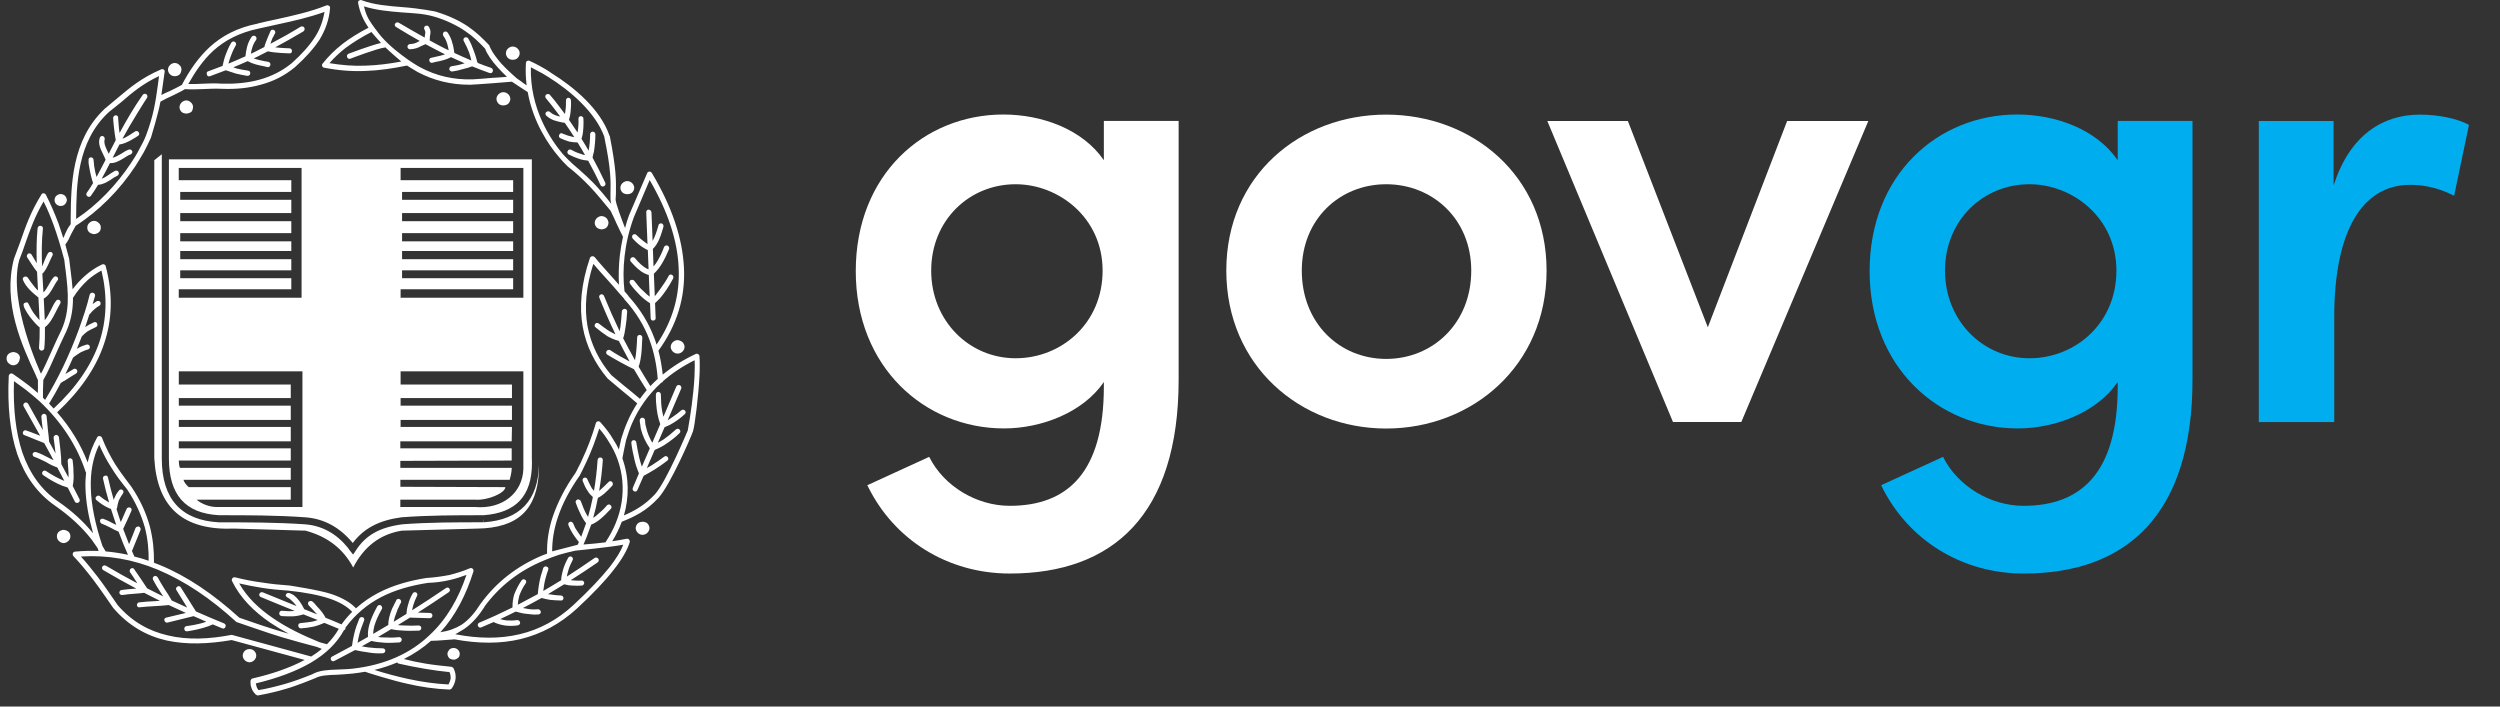
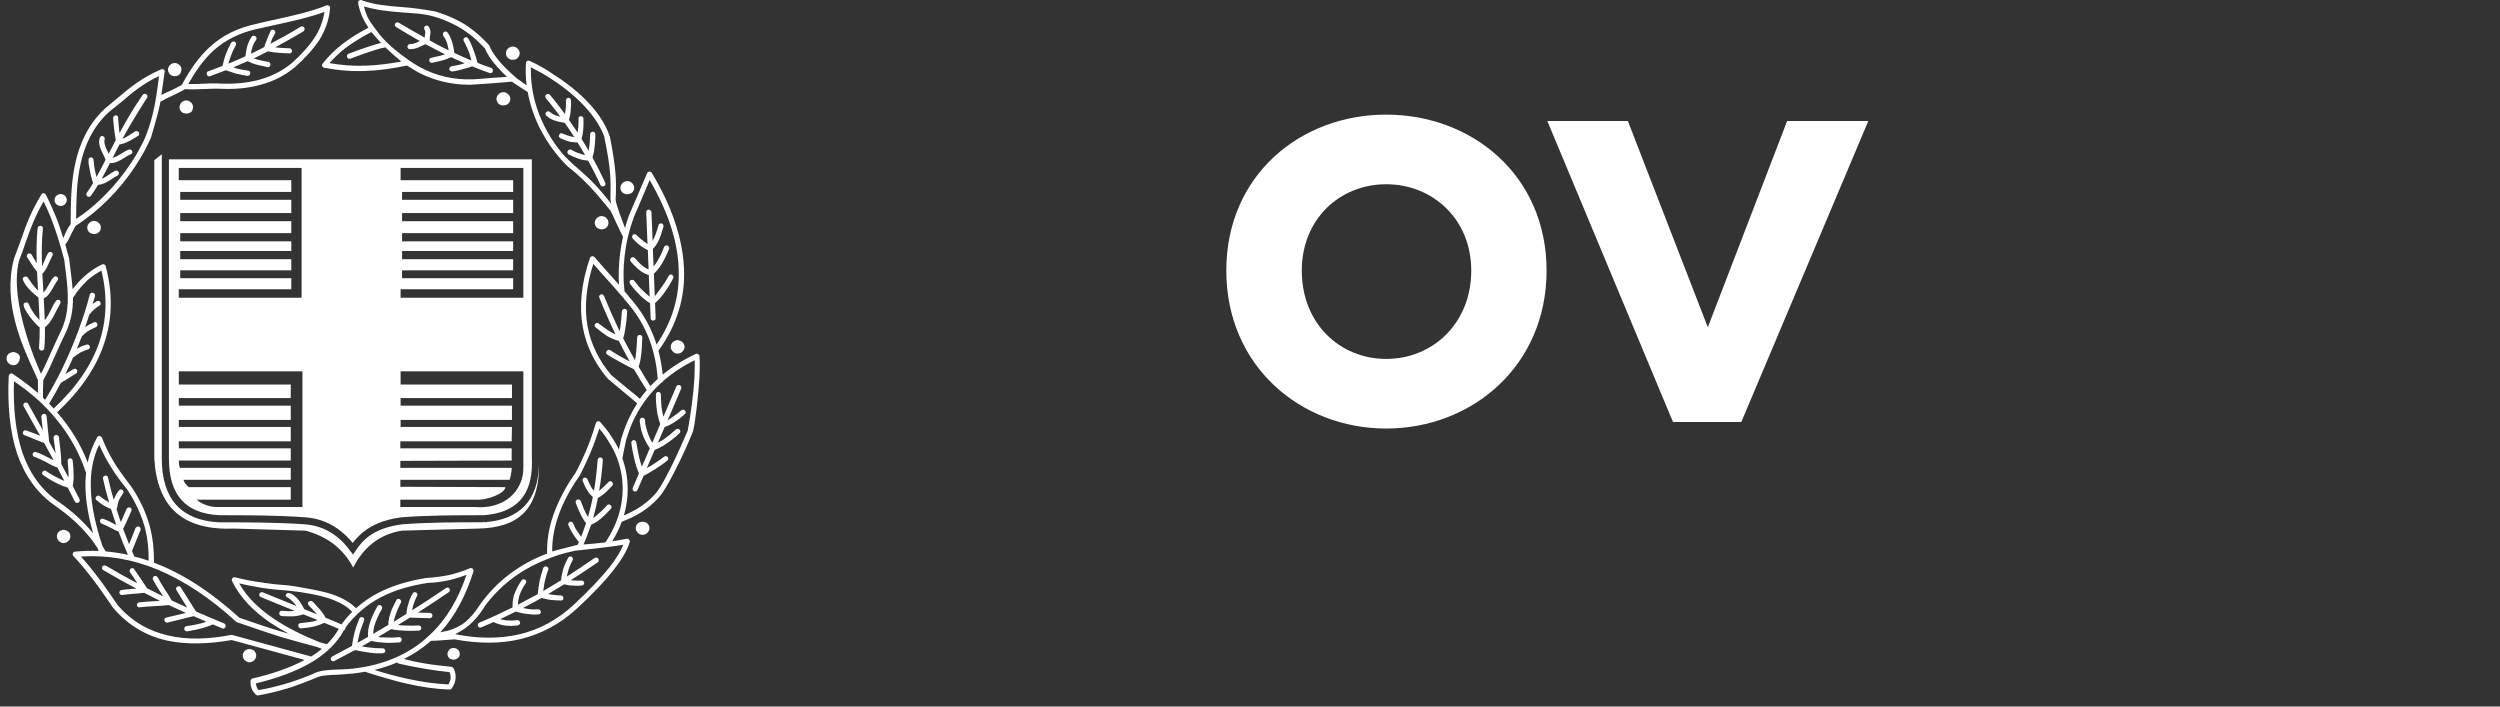
<svg xmlns="http://www.w3.org/2000/svg" width="46" height="13" viewBox="0 0 46 13" fill="none">
  <rect x="0" y="0" width="46" height="13" fill="#333333" stroke="none" />
-   <path d="M21.687 2.227V6.983C21.687 9.473 20.477 10.553 18.58 10.553C17.441 10.553 16.445 9.936 15.959 8.928L17.097 8.406C17.37 8.952 17.974 9.307 18.58 9.307C19.646 9.307 20.311 8.691 20.311 7.113V7.029C19.921 7.599 19.149 7.883 18.474 7.883C17.015 7.883 15.746 6.756 15.746 4.989C15.746 3.21 17.004 2.107 18.462 2.107C19.173 2.107 19.921 2.38 20.311 2.948V2.225H21.687V2.227ZM20.288 4.979C20.288 4.006 19.481 3.39 18.687 3.39C17.833 3.39 17.134 4.054 17.134 4.979C17.134 5.904 17.833 6.592 18.687 6.592C19.528 6.592 20.288 5.952 20.288 4.979Z" fill="white" />
  <path d="M22.564 4.979C22.564 3.223 23.928 2.109 25.505 2.109C27.082 2.109 28.457 3.223 28.457 4.979C28.457 6.735 27.082 7.885 25.505 7.885C23.929 7.884 22.564 6.734 22.564 4.979ZM27.071 4.979C27.071 4.03 26.359 3.39 25.506 3.39C24.652 3.39 23.953 4.03 23.953 4.979C23.953 5.952 24.652 6.604 25.506 6.604C26.359 6.604 27.071 5.952 27.071 4.979Z" fill="white" />
  <path d="M34.377 2.227L32.04 7.765H30.783L28.471 2.227H29.953L31.424 6.022L32.883 2.227H34.377Z" fill="white" />
-   <path d="M40.342 2.227V6.983C40.342 9.473 39.132 10.553 37.234 10.553C36.096 10.553 35.1 9.936 34.613 8.928L35.752 8.406C36.025 8.952 36.629 9.307 37.234 9.307C38.301 9.307 38.966 8.691 38.966 7.113V7.029C38.575 7.599 37.804 7.883 37.128 7.883C35.669 7.883 34.401 6.756 34.401 4.989C34.401 3.21 35.659 2.107 37.116 2.107C37.828 2.107 38.575 2.38 38.966 2.948V2.225H40.342V2.227ZM38.942 4.979C38.942 4.006 38.136 3.39 37.342 3.39C36.488 3.39 35.788 4.054 35.788 4.979C35.788 5.904 36.488 6.592 37.342 6.592C38.183 6.592 38.942 5.952 38.942 4.979Z" fill="#00AEEF" />
-   <path d="M45.429 2.298L45.156 3.602C44.836 3.437 44.552 3.401 44.349 3.401C43.448 3.401 42.95 4.278 42.95 5.832V7.766H41.562V2.227H42.938V3.413C43.235 2.488 43.839 2.109 44.527 2.109C44.861 2.109 45.216 2.18 45.429 2.298Z" fill="#00AEEF" />
  <path d="M11.068 4.22C11.081 4.22 11.091 4.218 11.103 4.215C11.125 4.209 11.144 4.202 11.159 4.187C11.18 4.166 11.196 4.133 11.196 4.101C11.196 4.068 11.18 4.036 11.159 4.014C11.137 3.993 11.105 3.976 11.068 3.976C11.035 3.976 11.002 3.993 10.981 4.014C10.959 4.036 10.943 4.068 10.943 4.101C10.943 4.133 10.959 4.166 10.981 4.187C10.995 4.2 11.012 4.209 11.032 4.213C11.044 4.218 11.056 4.22 11.068 4.22ZM8.346 11.923C8.313 11.923 8.287 11.934 8.266 11.955C8.249 11.977 8.233 12.004 8.233 12.03C8.233 12.062 8.249 12.09 8.266 12.111C8.28 12.122 8.297 12.129 8.315 12.133C8.325 12.136 8.336 12.138 8.347 12.138C8.359 12.138 8.371 12.136 8.381 12.133C8.39 12.13 8.398 12.125 8.405 12.121C8.406 12.121 8.407 12.12 8.407 12.12C8.414 12.116 8.42 12.112 8.427 12.106C8.449 12.09 8.459 12.064 8.459 12.031C8.459 12.004 8.449 11.977 8.427 11.956C8.405 11.934 8.378 11.923 8.346 11.923ZM11.854 9.604C11.847 9.602 11.84 9.601 11.833 9.6C11.831 9.6 11.797 9.601 11.787 9.605C11.767 9.609 11.749 9.618 11.735 9.631C11.713 9.653 11.697 9.685 11.697 9.718C11.697 9.749 11.713 9.782 11.735 9.803C11.756 9.825 11.788 9.841 11.82 9.841C11.858 9.841 11.891 9.825 11.912 9.803C11.934 9.782 11.95 9.749 11.95 9.718C11.95 9.685 11.934 9.653 11.912 9.631C11.897 9.616 11.877 9.608 11.854 9.604ZM4.715 12.062C4.715 12.03 4.699 11.998 4.677 11.976C4.656 11.954 4.623 11.943 4.591 11.943C4.558 11.943 4.526 11.954 4.504 11.976C4.482 11.998 4.466 12.03 4.466 12.062C4.466 12.095 4.482 12.127 4.504 12.148C4.526 12.17 4.558 12.186 4.591 12.186C4.623 12.186 4.656 12.17 4.677 12.148C4.699 12.127 4.715 12.095 4.715 12.062ZM12.471 6.258H12.466C12.434 6.258 12.402 6.275 12.379 6.296C12.358 6.318 12.341 6.349 12.341 6.382C12.341 6.414 12.358 6.447 12.379 6.468C12.401 6.49 12.433 6.506 12.466 6.506H12.471C12.504 6.506 12.536 6.49 12.558 6.468C12.579 6.447 12.596 6.415 12.596 6.382C12.596 6.349 12.579 6.317 12.558 6.296C12.536 6.275 12.504 6.264 12.471 6.258ZM9.04 1.25C8.958 1.223 8.876 1.192 8.795 1.16C8.791 1.156 8.787 1.149 8.782 1.143C8.766 1.074 8.744 1.003 8.717 0.933C8.69 0.858 8.659 0.782 8.615 0.708C8.605 0.686 8.572 0.68 8.55 0.691C8.529 0.702 8.518 0.735 8.534 0.756C8.572 0.827 8.605 0.896 8.632 0.966C8.648 1.014 8.662 1.064 8.673 1.113C8.569 1.069 8.465 1.024 8.36 0.974C8.35 0.914 8.344 0.854 8.324 0.794C8.308 0.729 8.281 0.665 8.237 0.6C8.221 0.579 8.19 0.573 8.168 0.589C8.146 0.606 8.146 0.638 8.157 0.66C8.195 0.709 8.217 0.762 8.233 0.821C8.243 0.856 8.249 0.891 8.256 0.925C8.232 0.914 8.208 0.904 8.185 0.892C8.092 0.845 7.999 0.795 7.906 0.744C7.906 0.713 7.911 0.692 7.911 0.665C7.922 0.611 7.933 0.563 7.89 0.493C7.879 0.471 7.852 0.466 7.825 0.477C7.803 0.493 7.798 0.52 7.809 0.541C7.835 0.584 7.825 0.611 7.819 0.648C7.817 0.662 7.815 0.677 7.814 0.692C7.657 0.605 7.499 0.513 7.336 0.417C7.315 0.406 7.282 0.412 7.271 0.434C7.255 0.455 7.266 0.487 7.288 0.497C7.435 0.587 7.58 0.673 7.724 0.754C7.719 0.756 7.713 0.76 7.707 0.762C7.658 0.789 7.616 0.81 7.545 0.81C7.518 0.81 7.497 0.838 7.497 0.858C7.497 0.885 7.518 0.907 7.545 0.907C7.637 0.901 7.69 0.881 7.75 0.848C7.775 0.838 7.801 0.826 7.829 0.813C7.934 0.87 8.039 0.925 8.142 0.977C8.157 0.986 8.174 0.992 8.189 0.999C8.13 1.021 8.067 1.034 8.002 1.048C7.981 1.053 7.959 1.058 7.932 1.064C7.91 1.069 7.894 1.09 7.899 1.117C7.905 1.144 7.927 1.16 7.953 1.155L8.018 1.139C8.116 1.12 8.209 1.1 8.299 1.052C8.383 1.091 8.466 1.129 8.55 1.165C8.539 1.168 8.524 1.172 8.512 1.175C8.443 1.197 8.378 1.208 8.309 1.219C8.282 1.224 8.266 1.246 8.266 1.273C8.271 1.3 8.298 1.316 8.32 1.316C8.394 1.305 8.465 1.289 8.534 1.267C8.584 1.257 8.635 1.24 8.687 1.221C8.793 1.264 8.899 1.305 9.007 1.343C9.035 1.354 9.062 1.338 9.066 1.316C9.078 1.288 9.062 1.261 9.04 1.25ZM1.205 9.756C1.194 9.752 1.182 9.749 1.17 9.749C1.158 9.749 1.147 9.751 1.136 9.756C1.116 9.761 1.098 9.769 1.085 9.782C1.058 9.803 1.047 9.836 1.047 9.868C1.047 9.901 1.058 9.933 1.085 9.955C1.106 9.976 1.138 9.993 1.17 9.993C1.203 9.993 1.235 9.976 1.257 9.955C1.284 9.933 1.295 9.901 1.295 9.868C1.295 9.836 1.284 9.803 1.257 9.782C1.243 9.769 1.224 9.761 1.205 9.756ZM10.903 2.9C10.904 2.886 10.907 2.87 10.912 2.853C10.917 2.831 10.922 2.815 10.928 2.794C10.944 2.692 10.955 2.583 10.955 2.471C10.955 2.444 10.933 2.423 10.906 2.423C10.879 2.423 10.858 2.445 10.858 2.471C10.858 2.577 10.848 2.678 10.831 2.773C10.789 2.699 10.745 2.627 10.7 2.555C10.704 2.548 10.712 2.498 10.719 2.482C10.735 2.391 10.74 2.288 10.735 2.181C10.735 2.159 10.713 2.137 10.687 2.137C10.66 2.137 10.639 2.164 10.644 2.186C10.648 2.274 10.641 2.362 10.627 2.438C10.576 2.36 10.523 2.283 10.469 2.205C10.485 2.157 10.495 2.103 10.5 2.046C10.505 1.981 10.511 1.912 10.505 1.848C10.505 1.821 10.484 1.799 10.458 1.799C10.431 1.799 10.414 1.821 10.414 1.848C10.414 1.913 10.414 1.977 10.404 2.036C10.401 2.058 10.398 2.079 10.395 2.099C10.362 2.054 10.328 2.008 10.291 1.961C10.237 1.886 10.178 1.816 10.119 1.746C10.102 1.725 10.07 1.725 10.048 1.741C10.032 1.757 10.027 1.784 10.043 1.806C10.101 1.875 10.162 1.951 10.215 2.021C10.246 2.061 10.277 2.104 10.308 2.145C10.242 2.132 10.177 2.113 10.119 2.059C10.097 2.043 10.07 2.043 10.048 2.065C10.032 2.081 10.032 2.113 10.054 2.13C10.15 2.216 10.248 2.232 10.349 2.254C10.361 2.254 10.377 2.256 10.392 2.261C10.452 2.347 10.511 2.435 10.567 2.523C10.541 2.52 10.516 2.514 10.496 2.507C10.441 2.496 10.398 2.474 10.351 2.458C10.329 2.442 10.302 2.452 10.291 2.479C10.275 2.501 10.286 2.533 10.313 2.544C10.36 2.566 10.414 2.588 10.469 2.604C10.519 2.614 10.571 2.621 10.627 2.621C10.674 2.698 10.721 2.776 10.765 2.854C10.737 2.849 10.71 2.841 10.684 2.83C10.626 2.814 10.565 2.787 10.512 2.756C10.485 2.745 10.459 2.75 10.447 2.777C10.431 2.799 10.441 2.826 10.463 2.842C10.528 2.874 10.587 2.901 10.652 2.922C10.707 2.941 10.763 2.951 10.822 2.956C10.903 3.105 10.981 3.255 11.05 3.407C11.061 3.428 11.088 3.439 11.11 3.428C11.137 3.417 11.148 3.39 11.137 3.363C11.062 3.204 10.986 3.051 10.903 2.9ZM9.433 1.1C9.471 1.1 9.504 1.089 9.524 1.067C9.546 1.045 9.562 1.013 9.562 0.98C9.562 0.943 9.546 0.915 9.524 0.894C9.502 0.872 9.471 0.856 9.433 0.856C9.401 0.856 9.368 0.872 9.346 0.894C9.325 0.915 9.309 0.941 9.309 0.98C9.309 1.013 9.325 1.045 9.346 1.067C9.368 1.089 9.401 1.1 9.433 1.1ZM11.506 3.569C11.517 3.572 11.529 3.574 11.541 3.574C11.554 3.574 11.566 3.572 11.576 3.569C11.598 3.564 11.618 3.556 11.632 3.542C11.653 3.521 11.67 3.489 11.67 3.456C11.67 3.424 11.653 3.391 11.632 3.37C11.61 3.348 11.578 3.332 11.54 3.332C11.508 3.332 11.475 3.348 11.453 3.37C11.431 3.391 11.415 3.423 11.415 3.456C11.415 3.489 11.431 3.521 11.453 3.542C11.468 3.556 11.487 3.564 11.506 3.569ZM3.214 1.402C3.252 1.402 3.279 1.391 3.306 1.369C3.32 1.355 3.328 1.336 3.333 1.314C3.335 1.304 3.339 1.293 3.339 1.283C3.339 1.245 3.328 1.218 3.301 1.197C3.279 1.175 3.252 1.159 3.214 1.159C3.182 1.159 3.149 1.175 3.129 1.197C3.107 1.218 3.091 1.245 3.091 1.283C3.091 1.315 3.107 1.348 3.129 1.368C3.15 1.39 3.182 1.402 3.214 1.402ZM0.245 6.721C0.278 6.721 0.309 6.705 0.331 6.683L0.329 6.68C0.35 6.658 0.363 6.629 0.363 6.596H0.369C0.369 6.565 0.358 6.531 0.331 6.51C0.318 6.497 0.3 6.488 0.28 6.484C0.269 6.48 0.257 6.478 0.245 6.478C0.232 6.478 0.222 6.48 0.211 6.484C0.191 6.488 0.173 6.497 0.159 6.51C0.132 6.531 0.121 6.564 0.121 6.596C0.121 6.629 0.132 6.661 0.159 6.683C0.18 6.706 0.213 6.721 0.245 6.721ZM1.116 3.79C1.149 3.79 1.175 3.779 1.197 3.757C1.214 3.736 1.23 3.71 1.23 3.683C1.23 3.65 1.214 3.624 1.197 3.603C1.176 3.586 1.149 3.57 1.116 3.57C1.085 3.57 1.058 3.586 1.036 3.603C1.014 3.624 1.004 3.651 1.004 3.683C1.004 3.71 1.014 3.736 1.036 3.757C1.057 3.779 1.085 3.79 1.116 3.79ZM3.43 2.09C3.442 2.09 3.452 2.087 3.463 2.084C3.484 2.08 3.503 2.072 3.521 2.058C3.535 2.044 3.542 2.025 3.547 2.004C3.55 1.994 3.552 1.983 3.552 1.973C3.552 1.94 3.541 1.908 3.514 1.886C3.492 1.864 3.465 1.848 3.427 1.848C3.395 1.848 3.362 1.864 3.341 1.886C3.319 1.908 3.303 1.94 3.303 1.973C3.303 2.005 3.319 2.038 3.341 2.059C3.355 2.073 3.372 2.081 3.393 2.085C3.406 2.087 3.418 2.09 3.43 2.09ZM3.606 11.251L3.328 10.81C3.312 10.783 3.285 10.778 3.263 10.794C3.241 10.805 3.23 10.838 3.247 10.859L3.445 11.18C3.349 11.136 3.254 11.093 3.16 11.049C3.123 10.982 3.077 10.91 3.031 10.843C2.982 10.768 2.939 10.692 2.902 10.623C2.886 10.601 2.859 10.591 2.837 10.601C2.81 10.618 2.805 10.645 2.816 10.666V10.672L2.818 10.671C2.855 10.744 2.902 10.818 2.95 10.892C2.968 10.92 2.987 10.948 3.004 10.975C2.904 10.926 2.806 10.875 2.707 10.825C2.676 10.777 2.638 10.723 2.59 10.649C2.547 10.591 2.509 10.526 2.472 10.478C2.461 10.451 2.429 10.445 2.407 10.462C2.386 10.478 2.381 10.505 2.391 10.527C2.434 10.586 2.472 10.646 2.509 10.704C2.514 10.713 2.521 10.724 2.526 10.732C2.331 10.63 2.139 10.522 1.949 10.409C1.927 10.398 1.895 10.403 1.884 10.425C1.868 10.447 1.879 10.479 1.9 10.49C2.101 10.608 2.303 10.722 2.507 10.83C2.49 10.832 2.472 10.833 2.455 10.834C2.38 10.84 2.31 10.845 2.239 10.856C2.212 10.856 2.196 10.883 2.196 10.91C2.201 10.937 2.229 10.953 2.256 10.948C2.321 10.937 2.39 10.932 2.46 10.926C2.523 10.921 2.59 10.917 2.653 10.908C2.749 10.958 2.846 11.008 2.942 11.055C2.909 11.057 2.875 11.06 2.842 11.062C2.744 11.067 2.648 11.073 2.562 11.083C2.535 11.083 2.519 11.111 2.519 11.137C2.524 11.164 2.546 11.181 2.572 11.174C2.657 11.164 2.755 11.158 2.846 11.153C2.936 11.148 3.025 11.142 3.105 11.133C3.21 11.182 3.315 11.231 3.42 11.278L3.058 11.364C3.031 11.369 3.015 11.396 3.026 11.418C3.031 11.444 3.058 11.461 3.08 11.456L3.562 11.337C3.639 11.371 3.717 11.405 3.795 11.439C3.672 11.489 3.446 11.52 3.43 11.52C3.403 11.525 3.386 11.552 3.392 11.578C3.392 11.6 3.419 11.622 3.445 11.616C3.456 11.616 3.739 11.573 3.915 11.489C3.973 11.512 4.031 11.537 4.09 11.562C4.112 11.573 4.138 11.562 4.149 11.535C4.16 11.508 4.149 11.481 4.122 11.47C3.951 11.401 3.777 11.327 3.606 11.251ZM12.87 6.554C12.87 6.523 12.832 6.5 12.806 6.511C12.572 6.62 12.368 6.749 12.194 6.893C12.178 6.746 12.154 6.599 12.115 6.453C12.459 5.98 12.611 5.471 12.585 4.929C12.558 4.376 12.36 3.794 11.993 3.181C11.972 3.149 11.923 3.149 11.908 3.186L11.574 3.961C11.545 4.04 11.521 4.118 11.501 4.196C11.435 4.027 11.327 3.738 11.327 3.67C11.327 3.638 11.333 3.606 11.333 3.573C11.338 3.314 11.338 3.105 11.22 2.503L11.215 2.498C11.048 2.008 10.558 1.6 10.149 1.347C10.074 1.292 9.998 1.25 9.929 1.212C9.859 1.174 9.795 1.142 9.746 1.121C9.714 1.105 9.677 1.127 9.677 1.159C9.668 1.302 9.674 1.439 9.69 1.569C9.672 1.557 9.656 1.546 9.639 1.536C9.603 1.509 9.566 1.478 9.511 1.444C9.51 1.443 9.51 1.443 9.509 1.442C9.5 1.436 9.317 1.273 9.224 1.17C9.145 1.077 9.069 0.979 9.027 0.892C9.017 0.873 9.012 0.853 9.003 0.838L9.004 0.836C9.001 0.833 8.999 0.831 8.997 0.828C8.997 0.828 8.996 0.828 8.996 0.827C8.881 0.706 8.769 0.596 8.618 0.492C8.462 0.385 8.273 0.293 8.015 0.213C8.015 0.213 7.725 0.154 7.418 0.132C7.149 0.111 6.88 0.089 6.654 0.004C6.646 0.001 6.64 -0.001 6.636 0C6.61 0.006 6.598 0.012 6.593 0.024C6.589 0.036 6.586 0.035 6.59 0.058C6.62 0.228 6.688 0.374 6.78 0.51C6.598 0.604 6.439 0.704 6.305 0.806C6.155 0.924 6.037 1.043 5.935 1.172C5.913 1.199 5.929 1.241 5.967 1.247C6.225 1.296 6.478 1.317 6.736 1.305C6.981 1.296 7.227 1.26 7.489 1.206C7.499 1.212 7.629 1.295 7.688 1.327C7.977 1.48 8.301 1.56 8.639 1.559V1.56C8.639 1.56 8.941 1.543 9.059 1.532C9.178 1.521 9.416 1.504 9.419 1.503C9.424 1.505 9.658 1.664 9.71 1.694C9.809 2.249 10.092 2.665 10.287 2.892C10.335 2.952 10.378 2.994 10.41 3.026C10.441 3.059 10.463 3.081 10.475 3.086C10.598 3.183 10.722 3.296 10.851 3.43C10.979 3.564 11.101 3.717 11.234 3.877C11.272 3.951 11.309 4.033 11.347 4.118C11.389 4.204 11.426 4.288 11.463 4.357C11.438 4.473 11.418 4.588 11.405 4.7C11.384 4.884 11.38 5.065 11.389 5.24C11.343 5.188 11.296 5.135 11.249 5.082C11.148 4.968 11.039 4.85 10.943 4.732C10.916 4.705 10.873 4.711 10.856 4.743C10.69 5.227 10.657 5.646 10.722 6.012C10.787 6.379 10.954 6.696 11.179 6.964C11.179 6.964 11.357 7.115 11.448 7.19C11.539 7.266 11.634 7.341 11.725 7.422C11.656 7.53 11.595 7.642 11.544 7.761C11.501 7.858 11.464 7.965 11.431 8.072C11.415 8.139 11.4 8.203 11.387 8.27C11.358 8.209 11.325 8.148 11.286 8.09C11.222 7.976 11.141 7.874 11.045 7.767C11.023 7.74 10.974 7.751 10.965 7.783C10.894 8.025 10.809 8.251 10.706 8.467C10.69 8.51 10.668 8.547 10.646 8.59C10.631 8.627 10.588 8.703 10.588 8.703C10.394 8.977 10.265 9.24 10.179 9.483C10.093 9.73 10.061 9.967 10.066 10.187C10.036 10.197 10.008 10.208 9.98 10.219C9.507 10.418 9.13 10.714 8.84 11.113C8.738 11.274 8.629 11.403 8.495 11.494C8.381 11.564 8.254 11.611 8.103 11.633C8.386 11.323 8.579 10.937 8.711 10.515C8.722 10.477 8.685 10.439 8.646 10.456C8.522 10.509 8.399 10.547 8.269 10.58C8.135 10.606 8.006 10.623 7.865 10.634H7.856L7.864 10.666L7.865 10.679L7.857 10.633C7.54 10.682 7.233 10.767 6.964 10.907C6.815 10.984 6.677 11.079 6.55 11.193C6.451 11.087 6.302 11.001 6.108 10.934C5.898 10.859 5.323 10.773 5.323 10.773C5.156 10.762 4.989 10.745 4.822 10.718C4.656 10.697 4.489 10.664 4.322 10.622C4.284 10.617 4.253 10.655 4.269 10.691C4.425 11.009 4.673 11.251 4.969 11.455C5.078 11.528 5.194 11.597 5.315 11.661C5.282 11.651 5.25 11.642 5.216 11.633C4.944 11.552 4.672 11.461 4.404 11.366C3.924 10.93 3.437 10.599 2.94 10.396C2.904 10.38 2.869 10.369 2.833 10.354C2.836 10.136 2.816 9.916 2.757 9.686C2.692 9.449 2.585 9.202 2.413 8.95C2.413 8.95 2.213 8.691 2.122 8.546C2.03 8.395 1.945 8.234 1.875 8.051C1.859 8.018 1.805 8.013 1.789 8.045C1.708 8.189 1.649 8.343 1.613 8.509C1.487 8.18 1.299 7.872 1.051 7.587C1.47 7.197 1.763 6.776 1.912 6.334C2.068 5.881 2.079 5.403 1.945 4.898C1.939 4.865 1.901 4.855 1.88 4.865C1.762 4.92 1.653 4.994 1.552 5.085C1.476 5.154 1.403 5.233 1.336 5.323C1.328 5.21 1.314 5.095 1.299 4.979C1.288 4.903 1.272 4.758 1.272 4.758C1.248 4.666 1.224 4.581 1.202 4.5C1.249 4.437 1.274 4.387 1.294 4.339C1.315 4.29 1.391 4.16 1.393 4.154C1.817 3.885 2.209 3.488 2.493 3.053C2.547 2.968 2.6 2.881 2.649 2.795C2.697 2.704 2.74 2.617 2.778 2.531C2.778 2.531 2.92 2.066 2.952 1.871C3.025 1.83 3.097 1.793 3.17 1.762C3.244 1.725 3.325 1.688 3.404 1.64C3.52 1.648 3.627 1.643 3.739 1.639C3.852 1.634 3.96 1.628 4.078 1.634C4.331 1.644 4.573 1.623 4.799 1.558C5.025 1.499 5.234 1.396 5.428 1.235C5.616 1.068 5.767 0.901 5.88 0.729C5.987 0.552 6.057 0.363 6.073 0.148C6.079 0.115 6.041 0.088 6.008 0.099C5.713 0.217 5.395 0.287 5.078 0.357C4.971 0.378 4.857 0.405 4.744 0.432V0.434C4.36 0.509 4.082 0.664 3.862 0.862C3.644 1.064 3.484 1.302 3.346 1.562C3.274 1.602 3.202 1.639 3.125 1.675C3.074 1.696 3.022 1.721 2.969 1.748C2.977 1.697 2.985 1.645 2.991 1.595C3.002 1.508 3.018 1.412 3.029 1.325C3.04 1.287 2.996 1.26 2.964 1.277C2.603 1.433 2.4 1.605 2.157 1.809C2.087 1.869 1.913 2.013 1.913 2.013L1.914 2.014C1.319 2.583 1.307 3.409 1.301 3.993V4.125C1.246 4.194 1.224 4.249 1.2 4.299C1.191 4.325 1.18 4.351 1.164 4.38C1.135 4.285 1.105 4.196 1.076 4.111C1.006 3.928 0.936 3.761 0.844 3.583C0.828 3.552 0.779 3.545 0.763 3.578C0.569 3.89 0.478 4.148 0.375 4.444C0.337 4.541 0.257 4.761 0.257 4.761C0.042 5.579 0.408 6.364 0.66 6.907C0.673 6.942 0.689 6.975 0.698 6.993V7.133C0.698 7.158 0.698 7.181 0.696 7.231C0.641 7.182 0.584 7.135 0.527 7.09C0.435 7.02 0.339 6.95 0.237 6.88C0.204 6.858 0.166 6.88 0.161 6.918C0.134 7.466 0.183 7.95 0.317 8.354C0.457 8.757 0.687 9.081 1.022 9.311C1.285 9.495 1.506 9.698 1.684 9.925C1.716 9.973 1.749 10.015 1.781 10.064C1.787 10.073 1.793 10.083 1.799 10.092C1.804 10.107 1.808 10.123 1.814 10.138C1.671 10.132 1.528 10.136 1.382 10.15C1.344 10.15 1.323 10.198 1.349 10.231C1.473 10.36 1.591 10.505 1.715 10.666C1.839 10.828 2.081 11.183 2.081 11.183C2.361 11.511 2.694 11.7 3.066 11.785C3.433 11.865 3.837 11.85 4.263 11.777L5.606 12.143C5.337 12.287 5.015 12.399 4.642 12.485C4.625 12.49 4.609 12.517 4.609 12.534C4.609 12.572 4.609 12.614 4.625 12.652C4.636 12.694 4.663 12.737 4.707 12.781C4.712 12.786 4.739 12.797 4.744 12.797C4.922 12.764 5.094 12.726 5.267 12.673C5.444 12.625 5.799 12.479 5.799 12.479C5.896 12.425 6.037 12.42 6.208 12.415C6.294 12.409 6.385 12.404 6.494 12.393C6.571 12.384 6.645 12.373 6.718 12.36C6.723 12.366 7.236 12.527 7.494 12.581C7.747 12.64 8.006 12.678 8.274 12.688C8.285 12.688 8.306 12.677 8.312 12.667C8.355 12.608 8.377 12.543 8.383 12.484C8.388 12.419 8.377 12.36 8.345 12.295C8.339 12.284 8.318 12.274 8.307 12.269C8.151 12.253 7.989 12.237 7.828 12.21C7.693 12.188 7.562 12.16 7.431 12.126C7.618 12.033 7.784 11.921 7.93 11.791C8.011 11.791 8.078 11.785 8.145 11.78C8.218 11.774 8.29 11.769 8.364 11.764C8.798 11.844 9.206 11.849 9.582 11.758C9.958 11.666 10.302 11.484 10.615 11.198C10.91 10.924 11.137 10.687 11.293 10.483C11.454 10.279 11.545 10.113 11.588 9.972C11.594 9.94 11.567 9.907 11.53 9.913C11.441 9.932 11.352 9.946 11.265 9.959C11.335 9.845 11.395 9.725 11.441 9.6C11.672 9.509 11.897 9.4 12.117 9.159C12.332 8.923 12.717 8.04 12.752 7.933C12.786 7.824 12.854 7.266 12.87 6.921C12.875 6.852 12.875 6.787 12.875 6.722C12.875 6.668 12.875 6.608 12.87 6.554ZM6.727 1.208C6.506 1.218 6.286 1.199 6.062 1.162C6.146 1.065 6.242 0.973 6.36 0.881C6.494 0.782 6.651 0.684 6.834 0.589C6.841 0.598 6.955 0.732 7.01 0.79C6.799 0.841 6.415 0.988 6.415 0.988C6.388 0.999 6.377 1.026 6.388 1.053C6.393 1.075 6.425 1.091 6.447 1.08C6.447 1.08 6.936 0.891 7.092 0.872C7.168 0.948 7.371 1.122 7.384 1.132C7.159 1.174 6.941 1.202 6.727 1.208ZM9.051 1.433C8.927 1.444 8.804 1.455 8.696 1.46C8.346 1.471 8.023 1.395 7.733 1.239C7.673 1.212 7.159 0.897 6.926 0.557C6.919 0.548 6.899 0.526 6.864 0.474C6.829 0.419 6.746 0.331 6.697 0.117C6.918 0.187 7.162 0.21 7.405 0.229C7.604 0.245 7.78 0.246 7.985 0.305C8.19 0.362 8.416 0.471 8.561 0.573C8.703 0.667 8.815 0.778 8.925 0.894C8.964 1 9.053 1.125 9.153 1.235C9.211 1.301 9.274 1.362 9.328 1.414C9.234 1.421 9.141 1.429 9.051 1.433ZM10.917 3.364C10.789 3.231 10.529 3.009 10.529 3.009C10.524 3.004 10.4 2.886 10.352 2.831C10.122 2.555 9.748 1.992 9.768 1.238C9.804 1.256 9.84 1.275 9.883 1.299C9.948 1.33 10.022 1.374 10.098 1.422C10.489 1.668 10.959 2.065 11.123 2.525L11.12 2.526C11.243 3.117 11.238 3.322 11.233 3.574V3.671C11.233 3.688 11.239 3.716 11.247 3.751C11.138 3.611 11.027 3.479 10.917 3.364ZM3.925 0.933C4.135 0.744 4.403 0.599 4.768 0.524C4.881 0.497 4.989 0.477 5.102 0.45C5.398 0.386 5.689 0.321 5.971 0.219C5.943 0.383 5.889 0.535 5.8 0.675C5.693 0.842 5.547 1.003 5.365 1.165C5.187 1.31 4.988 1.407 4.774 1.466C4.558 1.525 4.328 1.546 4.085 1.54C3.961 1.53 3.849 1.535 3.735 1.54C3.646 1.545 3.556 1.549 3.465 1.545C3.594 1.317 3.735 1.108 3.925 0.933ZM1.401 3.994C1.406 3.418 1.412 2.606 2.003 2.062C2.084 1.997 2.154 1.939 2.224 1.885C2.442 1.696 2.629 1.54 2.926 1.4C2.917 1.465 2.91 1.524 2.902 1.584C2.864 1.858 2.826 2.126 2.687 2.492C2.654 2.579 2.611 2.659 2.563 2.745C2.52 2.831 2.467 2.917 2.413 2.997C2.147 3.4 1.79 3.773 1.401 4.029C1.401 4.02 1.401 4.007 1.401 3.994ZM5.022 11.374C4.765 11.199 4.548 10.993 4.401 10.735C4.538 10.766 4.673 10.793 4.812 10.815C4.976 10.841 5.141 10.857 5.312 10.868C5.613 10.9 5.872 10.949 6.076 11.018C6.255 11.081 6.392 11.162 6.48 11.258C6.41 11.328 6.344 11.404 6.284 11.489C6.186 11.446 6.089 11.406 5.991 11.367C5.956 11.299 5.899 11.224 5.833 11.158C5.822 11.142 5.754 11.065 5.743 11.065C5.723 11.052 5.698 11.057 5.677 11.073C5.663 11.091 5.666 11.118 5.678 11.135V11.136C5.678 11.136 5.813 11.277 5.835 11.304C5.756 11.273 5.677 11.242 5.598 11.209C5.541 11.091 5.473 11.003 5.408 10.954C5.392 10.944 5.376 10.933 5.36 10.927C5.343 10.917 5.327 10.911 5.311 10.911C5.284 10.906 5.262 10.927 5.257 10.954C5.251 10.976 5.311 11.008 5.322 11.013C5.333 11.018 5.421 11.098 5.457 11.152C5.259 11.07 5.055 10.987 4.838 10.9C4.812 10.889 4.785 10.9 4.773 10.926C4.762 10.948 4.778 10.98 4.8 10.986C4.996 11.067 5.206 11.154 5.422 11.24C5.408 11.242 5.395 11.243 5.38 11.244C5.322 11.249 5.257 11.244 5.187 11.238C5.16 11.238 5.139 11.255 5.139 11.282C5.133 11.309 5.155 11.33 5.182 11.336C5.252 11.341 5.322 11.341 5.387 11.341C5.455 11.336 5.523 11.325 5.582 11.304C5.668 11.339 5.757 11.375 5.846 11.409C5.815 11.42 5.781 11.43 5.747 11.438C5.677 11.448 5.602 11.459 5.532 11.465C5.505 11.465 5.484 11.486 5.489 11.513C5.489 11.54 5.51 11.562 5.537 11.562C5.613 11.557 5.693 11.546 5.769 11.53C5.838 11.514 5.903 11.489 5.968 11.461C6.056 11.498 6.145 11.534 6.234 11.57C6.176 11.673 6.103 11.767 6.016 11.854C5.972 11.841 5.927 11.83 5.883 11.818C5.57 11.691 5.277 11.549 5.022 11.374ZM1.343 5.478C1.345 5.476 1.346 5.475 1.348 5.473C1.429 5.344 1.52 5.241 1.611 5.156C1.692 5.083 1.778 5.027 1.867 4.978C1.979 5.445 1.965 5.882 1.826 6.302C1.676 6.733 1.396 7.138 0.987 7.517C0.96 7.487 0.931 7.457 0.903 7.427C0.976 7.307 1.049 7.179 1.119 7.045C1.121 7.045 1.121 7.045 1.121 7.045C1.179 7.007 1.179 7.007 1.186 7.007C1.256 6.958 1.331 6.915 1.401 6.872C1.423 6.856 1.428 6.829 1.417 6.807C1.401 6.787 1.374 6.775 1.352 6.791C1.298 6.824 1.25 6.853 1.203 6.882C1.252 6.785 1.298 6.684 1.345 6.579C1.392 6.542 1.439 6.511 1.481 6.485C1.53 6.463 1.572 6.441 1.615 6.432C1.643 6.426 1.659 6.399 1.653 6.377C1.648 6.35 1.621 6.334 1.594 6.34C1.541 6.356 1.492 6.372 1.438 6.405C1.43 6.408 1.422 6.414 1.414 6.419C1.445 6.345 1.476 6.268 1.505 6.191C1.505 6.19 1.507 6.19 1.507 6.189C1.534 6.158 1.566 6.13 1.609 6.098C1.658 6.071 1.705 6.044 1.765 6.018C1.792 6.007 1.797 5.975 1.787 5.953C1.776 5.926 1.749 5.92 1.727 5.931C1.666 5.957 1.614 5.986 1.568 6.018C1.594 5.941 1.619 5.864 1.643 5.788C1.646 5.786 1.649 5.784 1.652 5.78C1.679 5.747 1.706 5.716 1.734 5.693C1.766 5.666 1.792 5.644 1.83 5.624C1.852 5.613 1.857 5.586 1.846 5.559C1.835 5.537 1.808 5.532 1.781 5.542C1.755 5.558 1.729 5.576 1.704 5.594C1.719 5.545 1.735 5.495 1.749 5.446C1.754 5.419 1.738 5.393 1.711 5.388C1.689 5.377 1.662 5.393 1.651 5.42C1.624 5.533 1.592 5.641 1.56 5.743C1.522 5.85 1.49 5.953 1.453 6.055C1.268 6.562 1.052 6.996 0.83 7.358C0.817 7.345 0.804 7.332 0.791 7.319C0.788 7.315 0.791 7.083 0.797 6.992C0.876 6.858 0.949 6.69 1.023 6.523C1.071 6.411 1.174 6.194 1.174 6.194C1.305 5.944 1.344 5.711 1.343 5.478ZM0.352 4.79C0.396 4.682 0.434 4.575 0.466 4.478C0.559 4.212 0.644 3.978 0.802 3.707C0.875 3.852 0.933 3.994 0.988 4.144C1.053 4.327 1.117 4.532 1.182 4.779H1.183C1.189 4.851 1.2 4.921 1.209 4.989C1.256 5.388 1.299 5.752 1.095 6.146C1.095 6.146 0.987 6.372 0.939 6.485C0.877 6.625 0.816 6.761 0.754 6.877C0.753 6.873 0.145 5.573 0.352 4.79ZM1.078 9.233C0.761 9.018 0.545 8.711 0.411 8.325C0.289 7.953 0.24 7.515 0.257 7.013C0.33 7.064 0.401 7.116 0.47 7.168C0.561 7.238 0.647 7.313 0.728 7.384C1.137 7.771 1.416 8.201 1.573 8.675C1.574 8.683 1.579 8.69 1.584 8.695C1.574 8.791 1.569 8.889 1.573 8.991C1.581 9.243 1.63 9.517 1.713 9.813C1.54 9.601 1.33 9.406 1.078 9.233ZM1.671 8.985C1.661 8.684 1.711 8.418 1.825 8.182C1.89 8.331 1.962 8.468 2.042 8.593C2.133 8.744 2.236 8.878 2.338 9.002C2.499 9.244 2.601 9.48 2.666 9.707C2.72 9.92 2.738 10.119 2.735 10.318C2.648 10.287 2.56 10.261 2.472 10.24C2.456 10.205 2.442 10.17 2.427 10.136C2.447 10.096 2.423 10.148 2.429 10.137C2.483 10.008 2.536 9.873 2.585 9.754C2.596 9.727 2.579 9.7 2.558 9.689C2.531 9.684 2.504 9.695 2.493 9.717C2.452 9.823 2.415 9.919 2.375 10.013C2.337 9.92 2.301 9.826 2.266 9.732C2.288 9.685 2.31 9.641 2.331 9.593C2.364 9.528 2.39 9.459 2.418 9.399C2.429 9.378 2.418 9.345 2.396 9.34C2.369 9.33 2.342 9.34 2.331 9.361C2.304 9.426 2.272 9.49 2.246 9.555C2.238 9.572 2.23 9.589 2.222 9.606C2.212 9.577 2.201 9.548 2.192 9.517C2.174 9.465 2.158 9.414 2.143 9.363C2.148 9.358 2.153 9.352 2.154 9.346C2.159 9.303 2.17 9.259 2.185 9.211C2.207 9.167 2.229 9.125 2.261 9.082C2.277 9.066 2.277 9.033 2.256 9.017C2.234 9.001 2.208 9.001 2.192 9.022C2.148 9.071 2.121 9.125 2.1 9.178C2.096 9.185 2.095 9.191 2.093 9.198C2.053 9.06 2.017 8.923 1.987 8.785C1.982 8.758 1.954 8.742 1.933 8.753C1.906 8.758 1.89 8.78 1.895 8.806C1.926 8.953 1.965 9.1 2.008 9.245C1.952 9.215 1.895 9.177 1.836 9.128C1.815 9.112 1.788 9.118 1.771 9.139C1.75 9.156 1.755 9.187 1.777 9.204C1.847 9.263 1.927 9.317 2.002 9.349C2.017 9.354 2.031 9.359 2.042 9.365C2.061 9.424 2.08 9.484 2.1 9.543C2.113 9.581 2.126 9.62 2.139 9.658C2.118 9.647 2.097 9.639 2.078 9.629C2.018 9.596 1.965 9.569 1.906 9.548C1.879 9.537 1.852 9.548 1.842 9.569C1.836 9.596 1.847 9.623 1.868 9.634C1.927 9.656 1.98 9.683 2.035 9.71C2.08 9.735 2.127 9.761 2.182 9.782C2.234 9.925 2.291 10.066 2.355 10.208C2.219 10.179 2.082 10.158 1.944 10.146C1.925 10.113 1.906 10.081 1.885 10.046C1.754 9.653 1.68 9.301 1.671 8.985ZM4.264 11.681C3.844 11.762 3.446 11.778 3.091 11.692C2.739 11.612 2.422 11.435 2.16 11.128H2.161C2.038 10.95 1.919 10.773 1.795 10.611C1.692 10.478 1.591 10.352 1.488 10.24C1.975 10.209 2.444 10.291 2.903 10.482C3.393 10.687 3.877 11.01 4.35 11.445C4.356 11.445 4.916 11.644 5.19 11.726C5.404 11.789 5.619 11.848 5.833 11.904C5.862 11.917 5.891 11.928 5.922 11.94C5.861 11.99 5.796 12.037 5.726 12.08L4.264 11.681ZM7.814 12.305C7.961 12.331 8.118 12.351 8.271 12.367C8.288 12.406 8.293 12.442 8.293 12.477C8.288 12.516 8.273 12.553 8.253 12.594C8.002 12.582 7.758 12.546 7.513 12.493C7.305 12.448 7.097 12.392 6.89 12.327C7.04 12.29 7.178 12.244 7.308 12.189C7.314 12.197 7.321 12.204 7.33 12.209C7.491 12.245 7.651 12.278 7.814 12.305ZM7.899 11.691C7.56 12.014 7.098 12.235 6.484 12.304C6.388 12.315 6.29 12.315 6.204 12.32C6.021 12.326 5.876 12.336 5.753 12.402L5.754 12.403C5.583 12.472 5.413 12.536 5.242 12.585C5.082 12.63 4.92 12.671 4.756 12.698C4.738 12.673 4.723 12.648 4.72 12.628C4.713 12.608 4.71 12.592 4.707 12.575C5.103 12.479 5.444 12.354 5.72 12.193C5.991 12.034 6.197 11.837 6.328 11.597C6.341 11.592 6.352 11.583 6.355 11.569C6.358 11.562 6.358 11.553 6.358 11.546C6.539 11.302 6.759 11.119 7.011 10.988C7.269 10.854 7.56 10.774 7.872 10.725C8.015 10.72 8.149 10.703 8.281 10.671C8.387 10.647 8.485 10.614 8.583 10.578C8.437 11.011 8.22 11.395 7.899 11.691ZM11.493 4.709C11.519 4.478 11.573 4.242 11.664 3.994L11.954 3.313C12.284 3.88 12.467 4.422 12.487 4.929C12.512 5.432 12.38 5.9 12.081 6.34C12.067 6.296 12.053 6.253 12.036 6.211C11.939 5.953 11.789 5.696 11.559 5.444L11.562 5.442C11.539 5.415 11.515 5.388 11.491 5.36C11.466 5.15 11.467 4.935 11.493 4.709ZM11.503 7.114C11.418 7.045 11.333 6.975 11.248 6.902C11.028 6.644 10.874 6.344 10.809 5.995C10.753 5.662 10.779 5.284 10.917 4.855C10.999 4.952 11.086 5.048 11.175 5.146C11.252 5.23 11.326 5.316 11.4 5.402C11.404 5.41 11.411 5.417 11.417 5.421C11.44 5.448 11.463 5.474 11.487 5.5V5.506C11.707 5.747 11.853 5.995 11.949 6.249C12.037 6.487 12.085 6.729 12.102 6.972C12.054 7.014 12.01 7.06 11.967 7.104C11.893 6.985 11.82 6.866 11.751 6.747C11.778 6.676 11.799 6.56 11.808 6.42C11.808 6.382 11.819 6.216 11.819 6.211C11.819 6.184 11.797 6.162 11.77 6.162C11.744 6.162 11.723 6.184 11.723 6.211C11.723 6.211 11.717 6.383 11.712 6.41C11.705 6.495 11.696 6.57 11.684 6.629C11.623 6.521 11.48 6.252 11.466 6.224C11.483 6.177 11.498 6.111 11.508 6.033C11.524 5.942 11.535 5.834 11.54 5.732C11.54 5.71 11.523 5.683 11.496 5.683C11.469 5.683 11.448 5.699 11.442 5.726C11.437 5.828 11.426 5.931 11.415 6.022C11.41 6.047 11.405 6.072 11.401 6.094C11.298 5.879 11.203 5.665 11.114 5.446C11.103 5.419 11.076 5.408 11.05 5.419C11.028 5.43 11.018 5.457 11.028 5.478C11.12 5.706 11.217 5.929 11.325 6.151C11.292 6.137 11.258 6.12 11.221 6.098C11.156 6.06 11.087 6.006 11.018 5.953C10.996 5.937 10.969 5.937 10.953 5.958C10.936 5.98 10.936 6.007 10.958 6.023C11.027 6.082 11.103 6.136 11.174 6.185C11.244 6.225 11.316 6.255 11.386 6.272C11.399 6.298 11.53 6.553 11.585 6.651C11.546 6.633 11.307 6.501 11.227 6.442C11.205 6.432 11.178 6.437 11.162 6.459C11.146 6.48 11.151 6.507 11.172 6.524C11.259 6.582 11.581 6.758 11.664 6.793C11.739 6.922 11.818 7.05 11.9 7.178C11.856 7.23 11.814 7.283 11.775 7.338C11.688 7.264 11.596 7.188 11.503 7.114ZM11.468 10.023C11.425 10.138 11.341 10.274 11.218 10.434C11.062 10.627 10.847 10.859 10.551 11.133C10.255 11.407 9.922 11.585 9.561 11.67C9.195 11.757 8.803 11.752 8.377 11.67C8.377 11.67 8.479 11.613 8.539 11.574C8.689 11.472 8.808 11.332 8.915 11.166L8.912 11.164C9.192 10.783 9.557 10.498 10.013 10.311C10.099 10.273 10.19 10.241 10.287 10.208C10.379 10.182 10.48 10.154 10.582 10.133C10.583 10.131 11.203 10.072 11.468 10.023ZM11.149 9.965C11.146 9.969 11.143 9.974 11.142 9.979C11.006 9.996 10.87 10.009 10.736 10.019C10.755 9.978 10.773 9.935 10.789 9.894C10.816 9.824 10.876 9.661 10.878 9.653C10.934 9.633 10.993 9.595 11.047 9.55C11.112 9.496 11.176 9.432 11.241 9.361C11.257 9.345 11.257 9.314 11.235 9.296C11.219 9.275 11.187 9.28 11.17 9.296C11.112 9.367 11.047 9.425 10.987 9.474C10.963 9.496 10.94 9.514 10.915 9.528C10.949 9.409 10.978 9.287 11.001 9.162C11.036 9.145 11.076 9.118 11.115 9.086C11.164 9.043 11.213 8.995 11.266 8.936C11.282 8.914 11.282 8.888 11.26 8.865C11.244 8.849 11.211 8.849 11.195 8.871C11.142 8.925 11.092 8.974 11.05 9.01C11.041 9.019 11.033 9.027 11.024 9.034C11.056 8.85 11.078 8.661 11.092 8.467C11.092 8.44 11.076 8.418 11.05 8.418C11.023 8.413 11.001 8.434 10.996 8.461C10.983 8.655 10.961 8.846 10.929 9.032C10.915 9.017 10.902 9.001 10.889 8.983C10.862 8.935 10.836 8.882 10.809 8.822C10.803 8.795 10.776 8.784 10.75 8.789C10.723 8.8 10.712 8.827 10.723 8.854C10.75 8.925 10.777 8.983 10.815 9.037C10.841 9.081 10.875 9.115 10.909 9.145C10.884 9.269 10.855 9.392 10.82 9.511C10.81 9.495 10.798 9.477 10.788 9.457C10.755 9.397 10.723 9.322 10.686 9.219C10.675 9.198 10.648 9.182 10.621 9.192C10.6 9.203 10.583 9.23 10.594 9.251C10.632 9.358 10.67 9.434 10.701 9.499C10.729 9.554 10.757 9.592 10.784 9.627C10.781 9.634 10.696 9.87 10.694 9.877C10.654 9.823 10.616 9.767 10.583 9.714C10.578 9.698 10.551 9.644 10.545 9.628C10.535 9.606 10.508 9.595 10.487 9.601C10.46 9.611 10.449 9.639 10.46 9.666C10.465 9.676 10.492 9.74 10.503 9.757C10.543 9.831 10.593 9.902 10.652 9.974C10.643 9.992 10.635 10.008 10.628 10.024C10.624 10.024 10.193 10.135 10.16 10.145C10.159 9.945 10.191 9.734 10.268 9.509C10.348 9.271 10.478 9.019 10.667 8.75C10.667 8.75 10.774 8.54 10.79 8.498C10.88 8.307 10.958 8.1 11.026 7.886C11.095 7.965 11.153 8.046 11.204 8.132C11.269 8.234 11.323 8.341 11.36 8.444C11.557 8.985 11.439 9.529 11.149 9.965ZM12.779 6.92C12.762 7.259 12.703 7.657 12.655 7.92C12.655 7.92 12.257 8.873 12.048 9.098C11.863 9.296 11.674 9.4 11.48 9.484C11.576 9.153 11.579 8.793 11.452 8.434C11.453 8.431 11.494 8.205 11.52 8.097C11.553 7.996 11.585 7.893 11.627 7.796C11.751 7.512 11.928 7.26 12.168 7.041C12.184 7.038 12.196 7.028 12.2 7.013C12.365 6.868 12.558 6.739 12.781 6.628C12.782 6.659 12.784 6.692 12.784 6.726C12.783 6.786 12.779 6.851 12.779 6.92ZM0.815 6.409C0.826 6.29 0.829 6.159 0.827 6.021C0.915 5.955 0.97 5.851 1.025 5.742C1.025 5.742 1.079 5.633 1.105 5.591C1.122 5.569 1.116 5.537 1.095 5.521C1.073 5.51 1.041 5.515 1.03 5.537C0.992 5.586 0.965 5.644 0.939 5.698C0.903 5.77 0.867 5.838 0.824 5.892C0.819 5.764 0.813 5.63 0.805 5.494C0.888 5.448 0.932 5.369 0.978 5.29C1.005 5.247 1.026 5.198 1.058 5.161C1.074 5.145 1.074 5.112 1.052 5.096C1.031 5.08 1.005 5.08 0.987 5.102C0.949 5.145 0.922 5.193 0.896 5.241C0.866 5.294 0.838 5.345 0.799 5.381C0.791 5.267 0.785 5.151 0.779 5.037C0.858 4.972 0.934 4.752 0.961 4.709C0.978 4.688 0.972 4.662 0.956 4.645C0.934 4.628 0.902 4.634 0.887 4.655C0.849 4.704 0.792 4.872 0.774 4.902C0.765 4.661 0.766 4.425 0.789 4.209C0.795 4.182 0.773 4.155 0.746 4.155C0.719 4.15 0.697 4.171 0.692 4.198C0.671 4.402 0.67 4.62 0.676 4.844C0.661 4.821 0.595 4.704 0.583 4.688C0.572 4.666 0.545 4.655 0.519 4.666C0.498 4.682 0.487 4.709 0.498 4.731C0.509 4.748 0.635 4.95 0.682 5.001C0.687 5.116 0.693 5.23 0.699 5.345C0.623 5.279 0.514 5.113 0.514 5.113C0.503 5.092 0.476 5.082 0.449 5.092C0.427 5.097 0.411 5.13 0.422 5.15C0.475 5.282 0.605 5.394 0.707 5.474C0.715 5.617 0.723 5.757 0.727 5.89C0.693 5.853 0.655 5.809 0.622 5.763C0.568 5.693 0.53 5.586 0.509 5.569C0.487 5.553 0.438 5.58 0.438 5.586C0.417 5.624 0.471 5.72 0.545 5.823C0.606 5.903 0.681 5.989 0.73 6.025C0.731 6.158 0.728 6.283 0.718 6.398C0.718 6.425 0.734 6.447 0.761 6.452C0.788 6.452 0.81 6.436 0.815 6.409ZM1.338 8.942C1.353 8.864 1.359 8.785 1.353 8.713C1.353 8.632 1.348 8.557 1.337 8.475C1.337 8.448 1.31 8.432 1.284 8.432C1.262 8.437 1.241 8.459 1.246 8.486C1.252 8.562 1.257 8.637 1.262 8.713C1.262 8.737 1.261 8.762 1.26 8.786C1.217 8.704 1.173 8.622 1.128 8.54C1.13 8.392 1.101 8.194 1.085 8.051V8.045C1.079 8.018 1.052 8.002 1.031 8.002C1.004 8.007 0.983 8.029 0.987 8.056V8.062C0.999 8.146 1.013 8.247 1.022 8.343C1.018 8.336 1.013 8.327 1.009 8.319C0.975 8.255 0.939 8.19 0.904 8.127C0.905 8.122 0.891 7.97 0.88 7.895C0.875 7.814 0.864 7.739 0.858 7.663C0.858 7.636 0.837 7.614 0.81 7.614C0.783 7.614 0.761 7.641 0.761 7.663V7.668C0.766 7.744 0.777 7.824 0.788 7.906C0.788 7.909 0.788 7.912 0.789 7.915C0.7 7.755 0.61 7.594 0.519 7.432C0.503 7.405 0.476 7.4 0.456 7.411C0.428 7.427 0.423 7.453 0.434 7.475C0.538 7.658 0.64 7.838 0.739 8.018C0.722 8.011 0.704 8.003 0.686 7.997C0.617 7.97 0.546 7.942 0.483 7.921C0.461 7.91 0.435 7.921 0.423 7.948C0.412 7.975 0.428 8.002 0.45 8.007C0.515 8.029 0.584 8.062 0.654 8.089C0.708 8.111 0.76 8.131 0.813 8.152C0.851 8.222 0.891 8.293 0.929 8.363C0.947 8.397 0.966 8.433 0.985 8.468C0.954 8.454 0.923 8.439 0.892 8.421C0.811 8.379 0.736 8.341 0.666 8.319C0.639 8.309 0.611 8.325 0.601 8.346C0.595 8.374 0.611 8.401 0.632 8.406C0.697 8.428 0.772 8.465 0.848 8.502C0.915 8.544 0.986 8.579 1.054 8.601C1.098 8.684 1.141 8.767 1.184 8.849C1.182 8.848 1.179 8.847 1.177 8.846C1.07 8.802 0.961 8.743 0.849 8.668C0.827 8.652 0.795 8.657 0.784 8.679C0.767 8.701 0.773 8.727 0.795 8.743C0.913 8.824 1.026 8.889 1.144 8.937C1.166 8.942 1.188 8.953 1.209 8.958C1.222 8.964 1.234 8.969 1.247 8.972C1.291 9.058 1.335 9.143 1.376 9.227C1.387 9.254 1.414 9.259 1.441 9.249C1.463 9.238 1.474 9.211 1.463 9.185C1.422 9.105 1.379 9.023 1.338 8.942ZM1.644 4.102C1.617 4.124 1.606 4.156 1.606 4.189C1.606 4.221 1.617 4.254 1.644 4.275C1.658 4.288 1.675 4.296 1.696 4.301C1.706 4.304 1.718 4.308 1.73 4.308C1.743 4.308 1.754 4.306 1.766 4.301C1.786 4.296 1.804 4.288 1.817 4.275C1.844 4.254 1.855 4.221 1.855 4.189C1.855 4.156 1.844 4.124 1.817 4.102C1.795 4.08 1.763 4.064 1.73 4.064C1.698 4.064 1.665 4.08 1.644 4.102ZM8.206 10.82C7.998 10.961 7.791 11.098 7.583 11.229C7.589 11.198 7.595 11.168 7.604 11.137C7.62 11.083 7.642 11.025 7.673 10.965C7.689 10.944 7.679 10.917 7.657 10.901C7.635 10.891 7.604 10.896 7.592 10.923C7.554 10.988 7.527 11.052 7.512 11.117C7.492 11.177 7.482 11.235 7.48 11.295C7.401 11.344 7.323 11.393 7.244 11.441C7.254 11.383 7.276 11.314 7.308 11.236C7.314 11.214 7.324 11.193 7.34 11.166C7.35 11.139 7.361 11.111 7.377 11.091C7.388 11.064 7.377 11.037 7.356 11.026C7.334 11.01 7.303 11.021 7.291 11.042V11.048C7.275 11.075 7.264 11.102 7.253 11.122C7.242 11.144 7.231 11.171 7.215 11.197C7.168 11.314 7.142 11.418 7.145 11.499C7.051 11.555 6.958 11.61 6.866 11.664C6.867 11.622 6.873 11.574 6.887 11.52C6.914 11.429 6.957 11.326 7.028 11.203C7.038 11.181 7.028 11.154 7.006 11.137C6.984 11.127 6.957 11.132 6.941 11.159C6.871 11.288 6.822 11.396 6.796 11.493C6.772 11.577 6.766 11.653 6.772 11.718C6.707 11.756 6.643 11.792 6.579 11.828C6.589 11.774 6.599 11.72 6.613 11.665C6.634 11.585 6.667 11.504 6.699 11.418C6.71 11.396 6.699 11.369 6.678 11.358C6.651 11.348 6.624 11.358 6.613 11.38C6.575 11.471 6.543 11.558 6.522 11.643C6.502 11.722 6.488 11.802 6.476 11.885C6.354 11.952 6.233 12.017 6.112 12.08C6.085 12.091 6.08 12.117 6.091 12.144C6.102 12.165 6.129 12.176 6.155 12.16C6.28 12.096 6.407 12.029 6.533 11.961C6.611 11.979 6.69 11.994 6.773 12.004C6.86 12.02 6.951 12.026 7.042 12.02C7.069 12.02 7.09 11.999 7.09 11.973C7.09 11.951 7.069 11.929 7.042 11.929C6.955 11.929 6.869 11.924 6.784 11.913C6.742 11.908 6.699 11.901 6.657 11.892C6.716 11.86 6.774 11.826 6.833 11.793C6.908 11.811 6.991 11.821 7.074 11.826C7.161 11.832 7.252 11.826 7.348 11.821C7.375 11.816 7.392 11.794 7.392 11.767C7.392 11.74 7.364 11.723 7.344 11.723C7.252 11.734 7.161 11.734 7.074 11.729C7.035 11.729 6.995 11.727 6.956 11.721C7.036 11.674 7.118 11.626 7.198 11.576C7.275 11.595 7.359 11.6 7.44 11.604C7.532 11.61 7.618 11.604 7.703 11.604C7.731 11.604 7.752 11.583 7.752 11.557C7.752 11.53 7.731 11.509 7.703 11.509C7.618 11.514 7.531 11.514 7.446 11.509C7.402 11.509 7.361 11.506 7.321 11.502C7.395 11.456 7.47 11.411 7.543 11.364L7.908 11.375C7.935 11.375 7.957 11.353 7.957 11.326C7.957 11.299 7.935 11.278 7.914 11.278L7.689 11.272C7.878 11.15 8.067 11.026 8.258 10.896C8.28 10.88 8.285 10.853 8.269 10.831C8.26 10.809 8.228 10.804 8.206 10.82ZM11.671 5.167C11.655 5.145 11.622 5.145 11.6 5.156C11.579 5.172 11.579 5.204 11.596 5.225C11.649 5.301 11.714 5.37 11.773 5.43C11.831 5.488 11.894 5.537 11.961 5.58L11.972 5.854C11.972 5.881 11.993 5.903 12.021 5.898C12.048 5.898 12.068 5.876 12.064 5.849L12.053 5.577C12.066 5.565 12.079 5.554 12.09 5.542C12.106 5.526 12.122 5.51 12.144 5.488C12.225 5.392 12.311 5.268 12.386 5.123C12.396 5.096 12.391 5.069 12.364 5.058C12.342 5.042 12.316 5.053 12.305 5.074C12.231 5.22 12.054 5.444 12.048 5.451L12.031 5.037C12.087 4.985 12.139 4.919 12.181 4.847C12.23 4.766 12.273 4.675 12.31 4.584C12.321 4.557 12.304 4.53 12.283 4.519C12.256 4.508 12.229 4.524 12.218 4.546C12.186 4.638 12.143 4.724 12.1 4.798C12.077 4.837 12.052 4.872 12.025 4.903L12.013 4.58C12.116 4.481 12.161 4.33 12.207 4.174V4.169C12.212 4.147 12.201 4.12 12.174 4.111C12.147 4.105 12.121 4.121 12.116 4.142V4.147C12.086 4.25 12.054 4.353 12.008 4.434L11.987 3.906C11.982 3.879 11.96 3.857 11.934 3.857C11.907 3.857 11.891 3.879 11.891 3.906L11.914 4.491C11.911 4.49 11.777 4.395 11.713 4.326C11.697 4.304 11.664 4.304 11.643 4.321C11.626 4.342 11.626 4.369 11.643 4.391C11.713 4.467 11.788 4.531 11.858 4.569C11.874 4.58 11.913 4.6 11.92 4.601L11.934 4.956C11.924 4.953 11.914 4.949 11.907 4.946C11.831 4.908 11.756 4.838 11.681 4.747C11.664 4.73 11.632 4.726 11.616 4.742C11.594 4.758 11.588 4.791 11.605 4.811C11.691 4.909 11.771 4.989 11.864 5.032C11.88 5.038 11.895 5.048 11.917 5.054C11.924 5.056 11.931 5.058 11.938 5.06L11.954 5.459C11.915 5.429 11.878 5.395 11.842 5.359C11.778 5.306 11.724 5.237 11.671 5.167ZM12.536 7.549C12.461 7.62 12.285 7.733 12.284 7.735C12.365 7.546 12.448 7.352 12.536 7.146C12.541 7.125 12.531 7.098 12.509 7.088C12.483 7.077 12.455 7.088 12.445 7.11C12.369 7.287 12.289 7.475 12.207 7.668C12.186 7.588 12.172 7.505 12.166 7.422C12.166 7.4 12.16 7.266 12.16 7.26C12.16 7.233 12.139 7.211 12.112 7.211C12.09 7.211 12.068 7.233 12.068 7.26C12.068 7.266 12.068 7.4 12.074 7.427C12.083 7.555 12.104 7.684 12.149 7.804C12.101 7.916 12.052 8.031 12.002 8.146C11.95 8.058 11.912 7.965 11.891 7.873C11.885 7.851 11.88 7.824 11.874 7.804C11.874 7.782 11.869 7.755 11.869 7.733C11.869 7.706 11.842 7.685 11.815 7.685C11.793 7.685 11.771 7.711 11.771 7.733V7.739C11.771 7.766 11.777 7.792 11.782 7.819C11.782 7.841 11.788 7.868 11.793 7.895C11.823 8.016 11.879 8.137 11.957 8.249C11.931 8.309 11.833 8.534 11.81 8.587C11.792 8.531 11.775 8.475 11.762 8.421C11.74 8.33 11.724 8.233 11.708 8.142C11.708 8.115 11.682 8.098 11.655 8.098C11.633 8.104 11.611 8.126 11.617 8.153C11.627 8.249 11.649 8.346 11.671 8.443C11.69 8.536 11.721 8.625 11.757 8.71C11.72 8.799 11.683 8.887 11.644 8.976C11.633 9.003 11.644 9.03 11.671 9.041C11.692 9.052 11.72 9.041 11.729 9.014C11.767 8.927 11.805 8.84 11.843 8.755C11.909 8.719 11.975 8.683 12.047 8.638C12.122 8.589 12.197 8.54 12.277 8.476C12.299 8.466 12.304 8.433 12.288 8.413C12.272 8.391 12.245 8.385 12.223 8.402C12.142 8.46 12.067 8.514 11.997 8.558C11.964 8.576 11.933 8.594 11.902 8.612C11.923 8.563 12.018 8.341 12.046 8.279C12.118 8.249 12.192 8.213 12.26 8.165C12.34 8.11 12.421 8.052 12.502 7.971C12.524 7.954 12.524 7.922 12.502 7.901C12.486 7.885 12.454 7.885 12.438 7.901C12.357 7.976 12.282 8.036 12.212 8.084C12.175 8.108 12.14 8.129 12.104 8.147C12.145 8.052 12.187 7.957 12.229 7.86C12.243 7.856 12.309 7.825 12.33 7.815C12.421 7.766 12.519 7.697 12.599 7.621C12.621 7.605 12.621 7.572 12.604 7.556C12.59 7.534 12.558 7.534 12.536 7.549ZM3.865 1.402C3.961 1.367 4.058 1.331 4.154 1.293C4.217 1.315 4.279 1.335 4.339 1.353C4.41 1.369 4.479 1.386 4.55 1.396C4.577 1.396 4.604 1.38 4.604 1.353C4.609 1.326 4.593 1.304 4.566 1.3C4.495 1.289 4.426 1.278 4.361 1.262C4.338 1.254 4.316 1.247 4.292 1.239C4.381 1.202 4.469 1.165 4.557 1.125C4.652 1.178 4.752 1.199 4.856 1.219C4.878 1.224 4.899 1.23 4.921 1.235C4.943 1.24 4.97 1.224 4.975 1.197C4.981 1.17 4.964 1.143 4.937 1.138C4.916 1.132 4.894 1.132 4.872 1.127C4.802 1.112 4.734 1.099 4.669 1.074C4.688 1.064 4.708 1.056 4.727 1.047C4.794 1.013 4.863 0.979 4.929 0.944C5.055 0.976 5.319 0.982 5.324 0.982C5.351 0.987 5.373 0.965 5.373 0.938C5.373 0.911 5.351 0.889 5.329 0.889C5.319 0.889 5.145 0.882 5.064 0.871C5.235 0.779 5.406 0.682 5.582 0.578C5.603 0.561 5.614 0.534 5.598 0.507C5.587 0.486 5.555 0.48 5.533 0.491C5.345 0.606 5.159 0.71 4.976 0.806C4.987 0.77 5.001 0.732 5.016 0.695C5.027 0.684 5.033 0.667 5.038 0.657C5.043 0.646 5.049 0.63 5.06 0.619C5.071 0.597 5.065 0.565 5.043 0.554C5.016 0.537 4.989 0.548 4.978 0.57C4.978 0.57 4.876 0.799 4.864 0.865C4.803 0.896 4.743 0.927 4.683 0.958C4.66 0.969 4.638 0.978 4.616 0.989C4.621 0.958 4.626 0.927 4.635 0.898C4.651 0.84 4.673 0.786 4.711 0.737C4.727 0.715 4.722 0.683 4.7 0.666C4.678 0.65 4.646 0.656 4.63 0.677C4.586 0.742 4.56 0.806 4.544 0.871C4.531 0.926 4.521 0.982 4.516 1.036C4.412 1.083 4.308 1.128 4.203 1.171C4.214 1.129 4.226 1.087 4.243 1.043C4.265 0.978 4.296 0.909 4.339 0.833C4.35 0.812 4.345 0.784 4.318 0.768C4.296 0.757 4.269 0.763 4.253 0.79C4.209 0.865 4.177 0.939 4.151 1.01C4.125 1.081 4.11 1.147 4.095 1.213C4.008 1.247 3.921 1.28 3.834 1.311C3.807 1.316 3.796 1.343 3.807 1.37C3.811 1.402 3.838 1.412 3.865 1.402ZM2.166 3.23C2.187 3.214 2.193 3.187 2.182 3.165C2.171 3.139 2.139 3.134 2.117 3.143C2.068 3.17 2.025 3.198 1.988 3.225C1.948 3.253 1.912 3.274 1.871 3.288C1.92 3.201 1.971 3.104 2.023 3.001C2.118 3.008 2.2 2.956 2.284 2.907C2.327 2.88 2.364 2.853 2.402 2.842C2.429 2.831 2.44 2.804 2.434 2.783C2.423 2.757 2.396 2.745 2.375 2.751C2.326 2.768 2.278 2.795 2.235 2.826C2.181 2.857 2.127 2.89 2.073 2.903C2.073 2.902 2.073 2.902 2.074 2.901C2.114 2.822 2.155 2.74 2.198 2.658C2.323 2.647 2.509 2.52 2.542 2.498C2.563 2.487 2.569 2.455 2.552 2.433C2.542 2.411 2.509 2.406 2.487 2.417C2.455 2.438 2.315 2.537 2.253 2.552C2.387 2.301 2.702 1.798 2.707 1.798C2.718 1.777 2.713 1.745 2.691 1.733C2.667 1.718 2.643 1.727 2.627 1.744C2.469 1.969 2.328 2.211 2.2 2.447C2.19 2.393 2.174 2.19 2.174 2.179C2.18 2.152 2.164 2.125 2.136 2.121C2.109 2.121 2.088 2.137 2.082 2.164C2.077 2.181 2.112 2.501 2.13 2.578C2.084 2.664 2.041 2.748 2 2.83C1.995 2.82 1.99 2.81 1.986 2.8C1.948 2.719 1.905 2.639 1.926 2.563C1.932 2.536 1.915 2.509 1.888 2.503C1.867 2.498 1.84 2.514 1.834 2.541C1.802 2.648 1.851 2.745 1.899 2.842C1.915 2.876 1.932 2.908 1.943 2.94C1.884 3.053 1.829 3.161 1.776 3.257C1.758 3.198 1.743 3.12 1.732 3.052C1.732 3.031 1.727 3.009 1.727 2.993C1.727 2.977 1.722 2.967 1.722 2.95V2.944C1.722 2.917 1.7 2.895 1.673 2.895C1.646 2.895 1.624 2.917 1.63 2.944V3.005C1.635 3.026 1.635 3.048 1.64 3.063C1.656 3.167 1.687 3.3 1.713 3.368C1.674 3.435 1.635 3.495 1.597 3.547C1.581 3.564 1.586 3.596 1.608 3.612C1.63 3.629 1.662 3.623 1.673 3.602C1.715 3.544 1.76 3.476 1.804 3.401C1.904 3.392 1.963 3.353 2.039 3.306C2.074 3.279 2.112 3.257 2.166 3.23ZM10.454 10.508C10.471 10.438 10.502 10.374 10.535 10.309C10.551 10.287 10.54 10.26 10.518 10.244C10.497 10.233 10.464 10.239 10.453 10.266C10.415 10.335 10.383 10.405 10.361 10.48C10.343 10.543 10.328 10.609 10.325 10.676C10.216 10.743 10.107 10.81 9.996 10.874C10.005 10.788 10.02 10.702 10.044 10.62C10.049 10.593 10.076 10.513 10.087 10.486C10.098 10.459 10.082 10.431 10.06 10.426C10.034 10.415 10.007 10.426 9.995 10.453C9.991 10.475 9.958 10.571 9.952 10.593C9.922 10.707 9.905 10.819 9.895 10.932C9.773 10.999 9.651 11.064 9.527 11.128C9.531 11.074 9.539 11.02 9.554 10.964C9.582 10.888 9.619 10.808 9.674 10.732C9.69 10.711 9.684 10.679 9.663 10.668C9.641 10.651 9.614 10.657 9.598 10.678C9.538 10.764 9.496 10.851 9.462 10.936C9.439 11.013 9.428 11.094 9.43 11.177C9.231 11.276 9.027 11.37 8.817 11.458C8.795 11.469 8.784 11.496 8.795 11.517C8.801 11.544 8.833 11.555 8.855 11.544C8.933 11.512 9.009 11.478 9.084 11.445C9.089 11.448 9.092 11.45 9.096 11.453C9.166 11.485 9.236 11.502 9.312 11.512C9.381 11.518 9.457 11.518 9.526 11.507C9.553 11.502 9.575 11.48 9.57 11.453C9.564 11.426 9.543 11.409 9.517 11.409C9.452 11.42 9.382 11.42 9.317 11.415C9.28 11.412 9.242 11.402 9.204 11.391C9.3 11.347 9.395 11.3 9.489 11.253C9.566 11.276 9.636 11.291 9.7 11.296C9.775 11.306 9.839 11.312 9.904 11.306C9.931 11.306 9.952 11.285 9.952 11.259C9.946 11.232 9.926 11.21 9.899 11.21C9.839 11.216 9.78 11.216 9.716 11.205C9.684 11.2 9.653 11.194 9.622 11.187C9.736 11.127 9.851 11.067 9.964 11.003C10.018 11.018 10.071 11.029 10.125 11.038C10.19 11.043 10.254 11.049 10.319 11.049C10.346 11.054 10.368 11.033 10.368 11.005C10.368 10.978 10.346 10.957 10.319 10.957C10.254 10.957 10.101 10.935 10.084 10.932C10.185 10.872 10.283 10.812 10.381 10.751C10.433 10.765 10.482 10.774 10.535 10.774C10.588 10.779 10.647 10.779 10.707 10.774C10.733 10.774 10.75 10.746 10.75 10.721C10.745 10.699 10.723 10.677 10.696 10.683C10.642 10.688 10.514 10.678 10.501 10.676C10.669 10.569 10.834 10.46 10.997 10.348C11.019 10.332 11.024 10.3 11.008 10.279C10.992 10.257 10.96 10.252 10.939 10.268C10.773 10.384 10.603 10.498 10.43 10.609C10.435 10.578 10.443 10.543 10.454 10.508ZM9.352 1.908C9.374 1.886 9.39 1.853 9.39 1.821C9.39 1.788 9.374 1.756 9.352 1.734C9.33 1.713 9.298 1.696 9.26 1.696C9.227 1.696 9.195 1.713 9.173 1.734C9.152 1.756 9.135 1.783 9.135 1.821C9.135 1.853 9.152 1.886 9.173 1.908C9.195 1.929 9.227 1.94 9.26 1.94C9.298 1.939 9.33 1.928 9.352 1.908ZM3.108 8.437C3.108 9.106 3.411 9.447 4.032 9.48C4.548 9.48 5.083 9.48 5.613 9.518C5.956 9.542 6.249 9.698 6.491 9.991C6.692 9.724 6.969 9.574 7.389 9.518C7.891 9.48 8.402 9.48 8.897 9.48C9.496 9.437 9.788 9.123 9.788 8.519C9.788 8.493 9.788 8.466 9.786 8.439C9.786 8.439 9.786 3.061 9.786 2.932H3.108C3.108 3.059 3.108 8.437 3.108 8.437ZM7.371 5.323H9.442V5.119H7.398V4.974H9.442V4.769H7.398V4.619H9.442V4.441H7.398V4.29H9.442V4.07H7.398V3.92H9.442V3.676H7.398V3.531H9.442V3.316H7.371V3.09H9.63V5.478H7.371V5.323ZM7.366 9.194H8.743C8.975 9.211 9.298 9.071 9.298 8.963L7.367 8.957V8.828H9.378C9.383 8.807 9.416 8.7 9.416 8.609H7.366V8.48L9.415 8.474V8.249H7.366V8.12H9.415L9.42 7.856H7.371V7.727H9.42V7.464H7.371V7.324H9.42V7.076H7.371V6.833H9.63V8.63C9.614 9.066 9.253 9.372 8.742 9.329H7.366V9.194ZM5.565 9.329H4.006C3.866 9.334 3.71 9.275 3.618 9.194H5.35V8.963H3.473C3.419 8.919 3.386 8.865 3.375 8.828H5.35V8.609H3.311C3.294 8.571 3.29 8.511 3.29 8.474H5.35V8.249H3.29V8.12H5.35V7.856H3.29V7.727H5.35V7.464H3.29V7.324H5.35V7.076H3.29V6.833H5.565V9.329ZM3.289 5.323H5.36V5.119H3.316V4.974H5.36V4.769H3.316V4.619H5.36V4.441H3.316V4.29H5.36V4.07H3.316V3.92H5.36V3.676H3.316V3.531H5.36V3.316H3.289V3.09H5.549V5.478H3.289V5.323ZM2.839 2.948C2.839 3.031 2.839 8.432 2.839 8.432C2.891 9.342 3.371 9.765 4.315 9.726L5.622 9.764L5.633 9.767C6.036 9.879 6.317 10.101 6.499 10.442C6.694 10.063 6.988 9.83 7.393 9.764C7.393 9.764 8.785 9.726 8.787 9.726C9.528 9.715 9.887 9.376 9.916 8.663C9.916 8.663 9.916 8.623 9.916 8.554C9.903 9.205 9.566 9.564 8.906 9.61C8.906 9.61 8.903 9.578 8.901 9.544C8.901 9.577 8.901 9.61 8.901 9.61C8.386 9.61 7.898 9.61 7.405 9.647C6.986 9.702 6.73 9.847 6.548 10.128L6.497 10.204L6.426 10.115C6.426 10.115 6.391 10.063 6.398 10.075C6.185 9.813 5.917 9.669 5.606 9.647C5.078 9.611 4.546 9.611 4.029 9.611C3.331 9.574 2.977 9.179 2.977 8.437V2.838C2.931 2.874 2.87 2.924 2.839 2.948Z" fill="white" />
</svg>